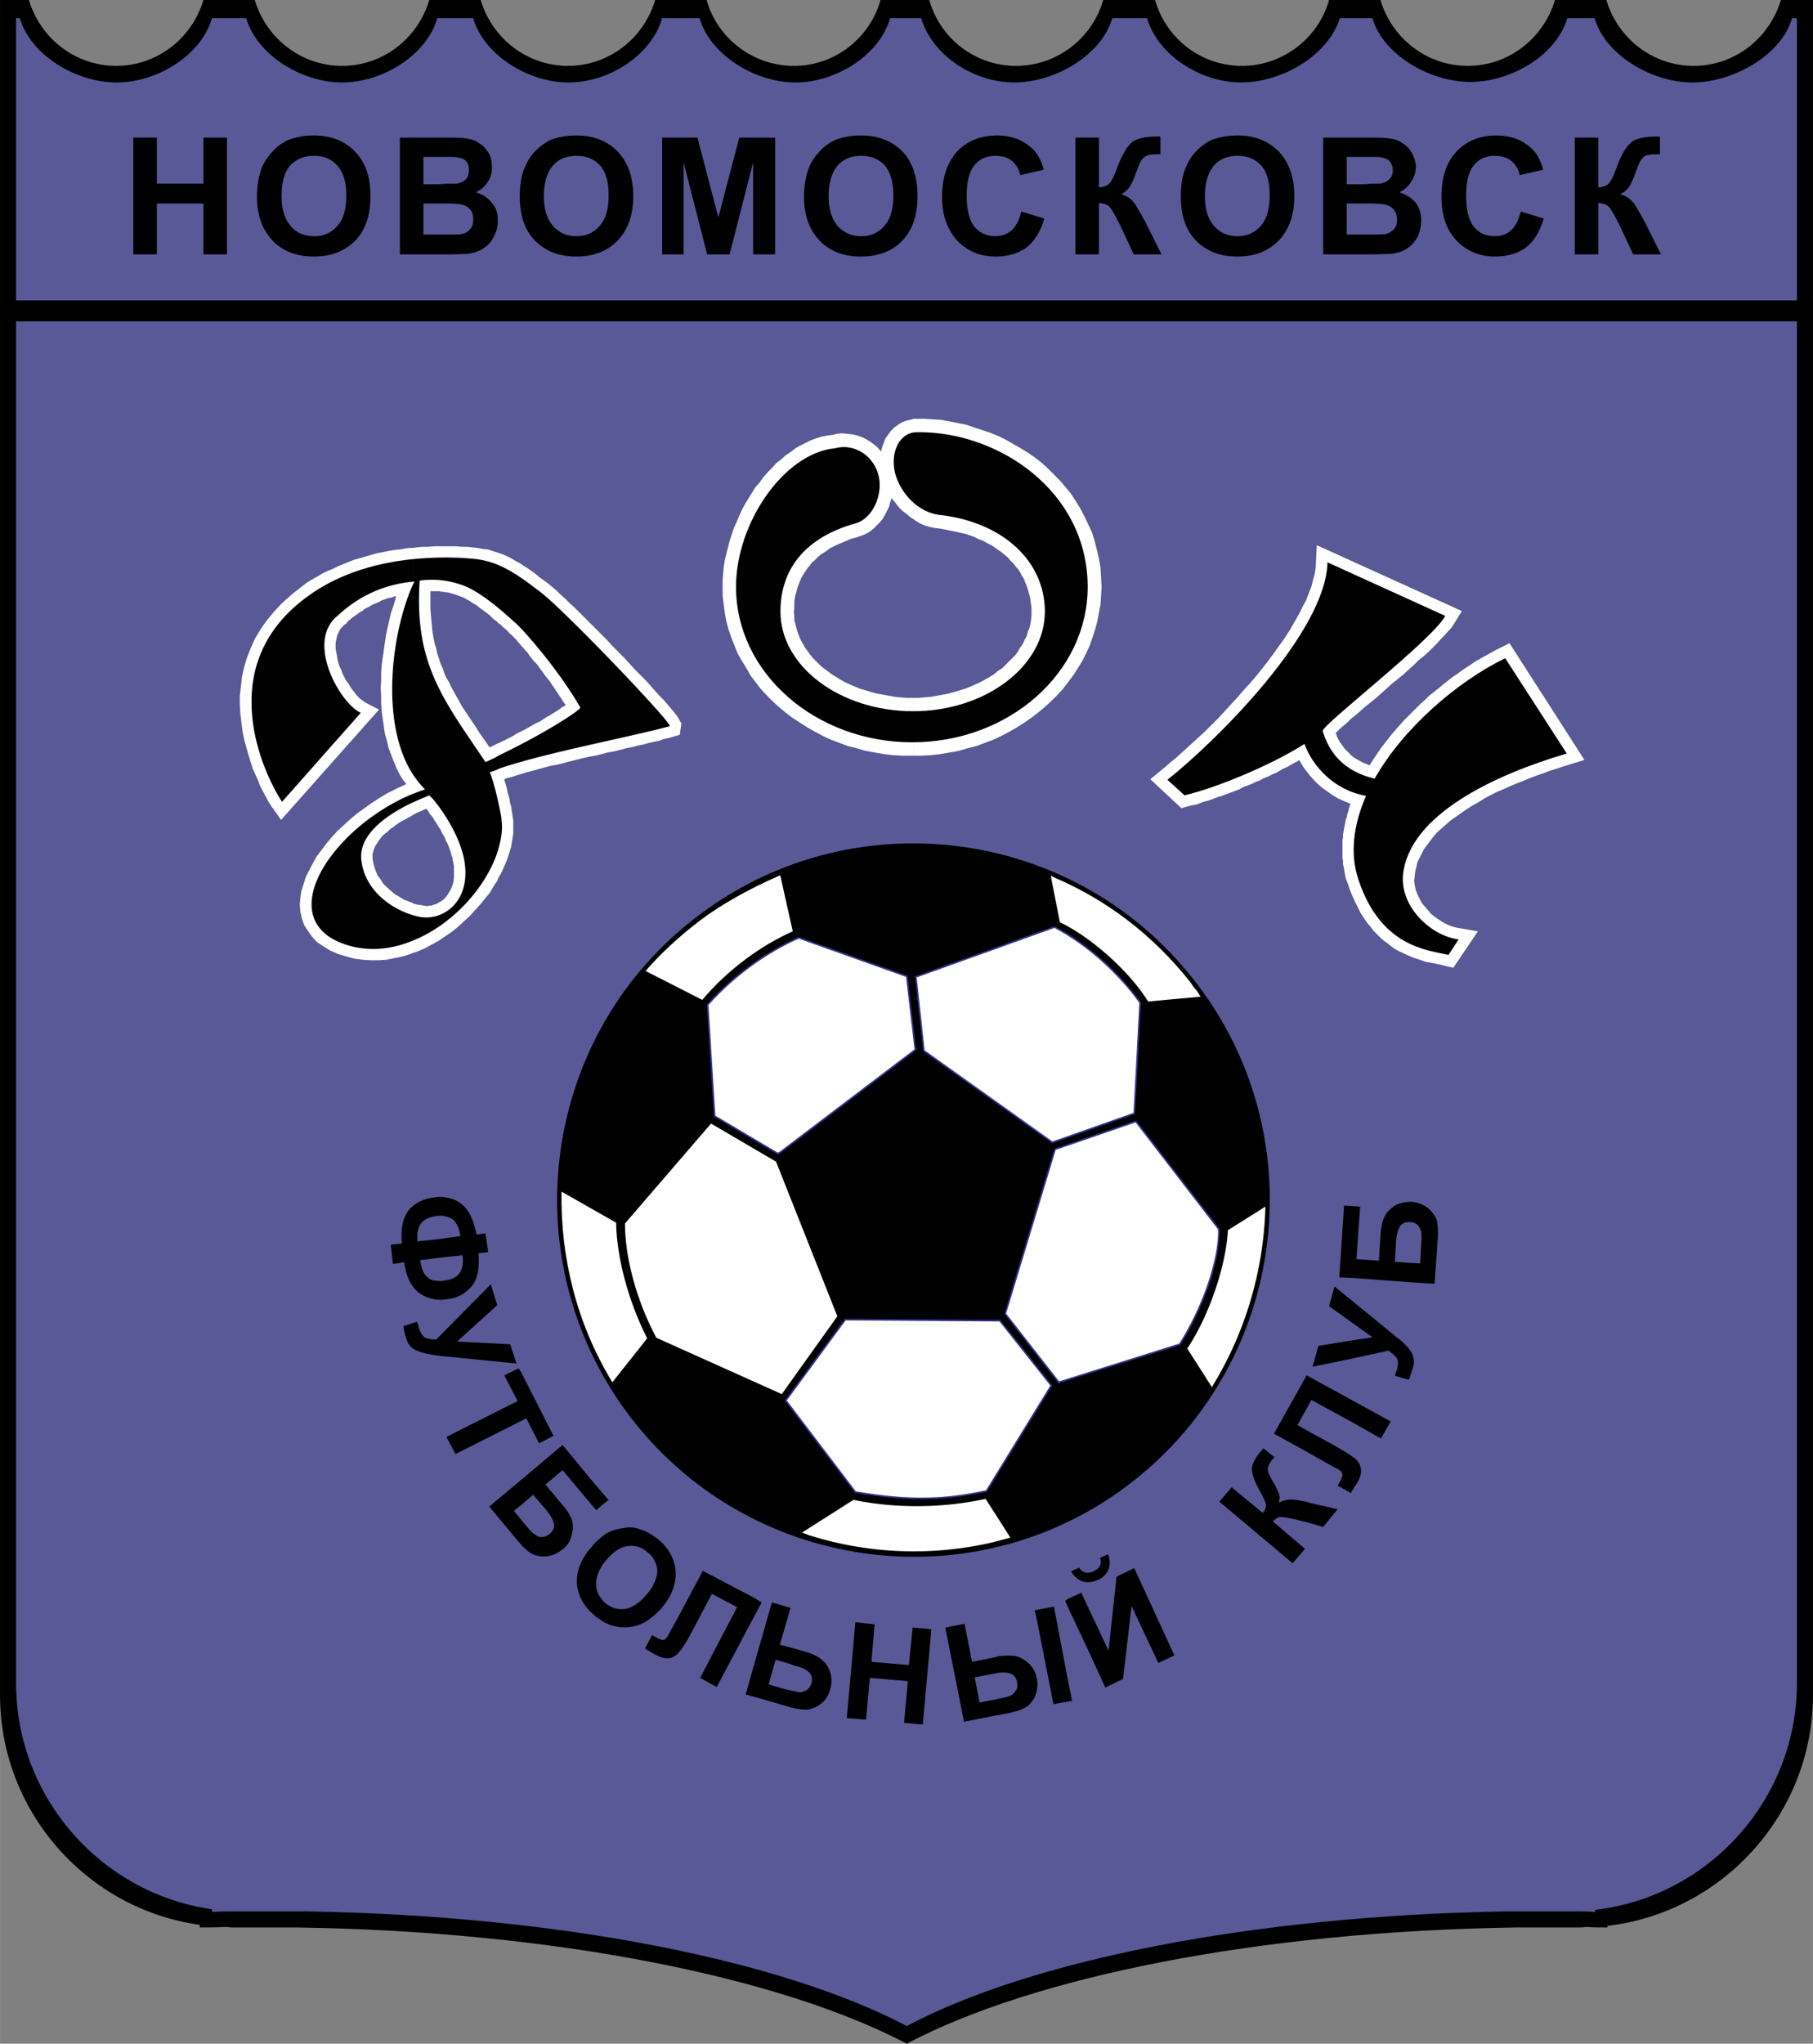
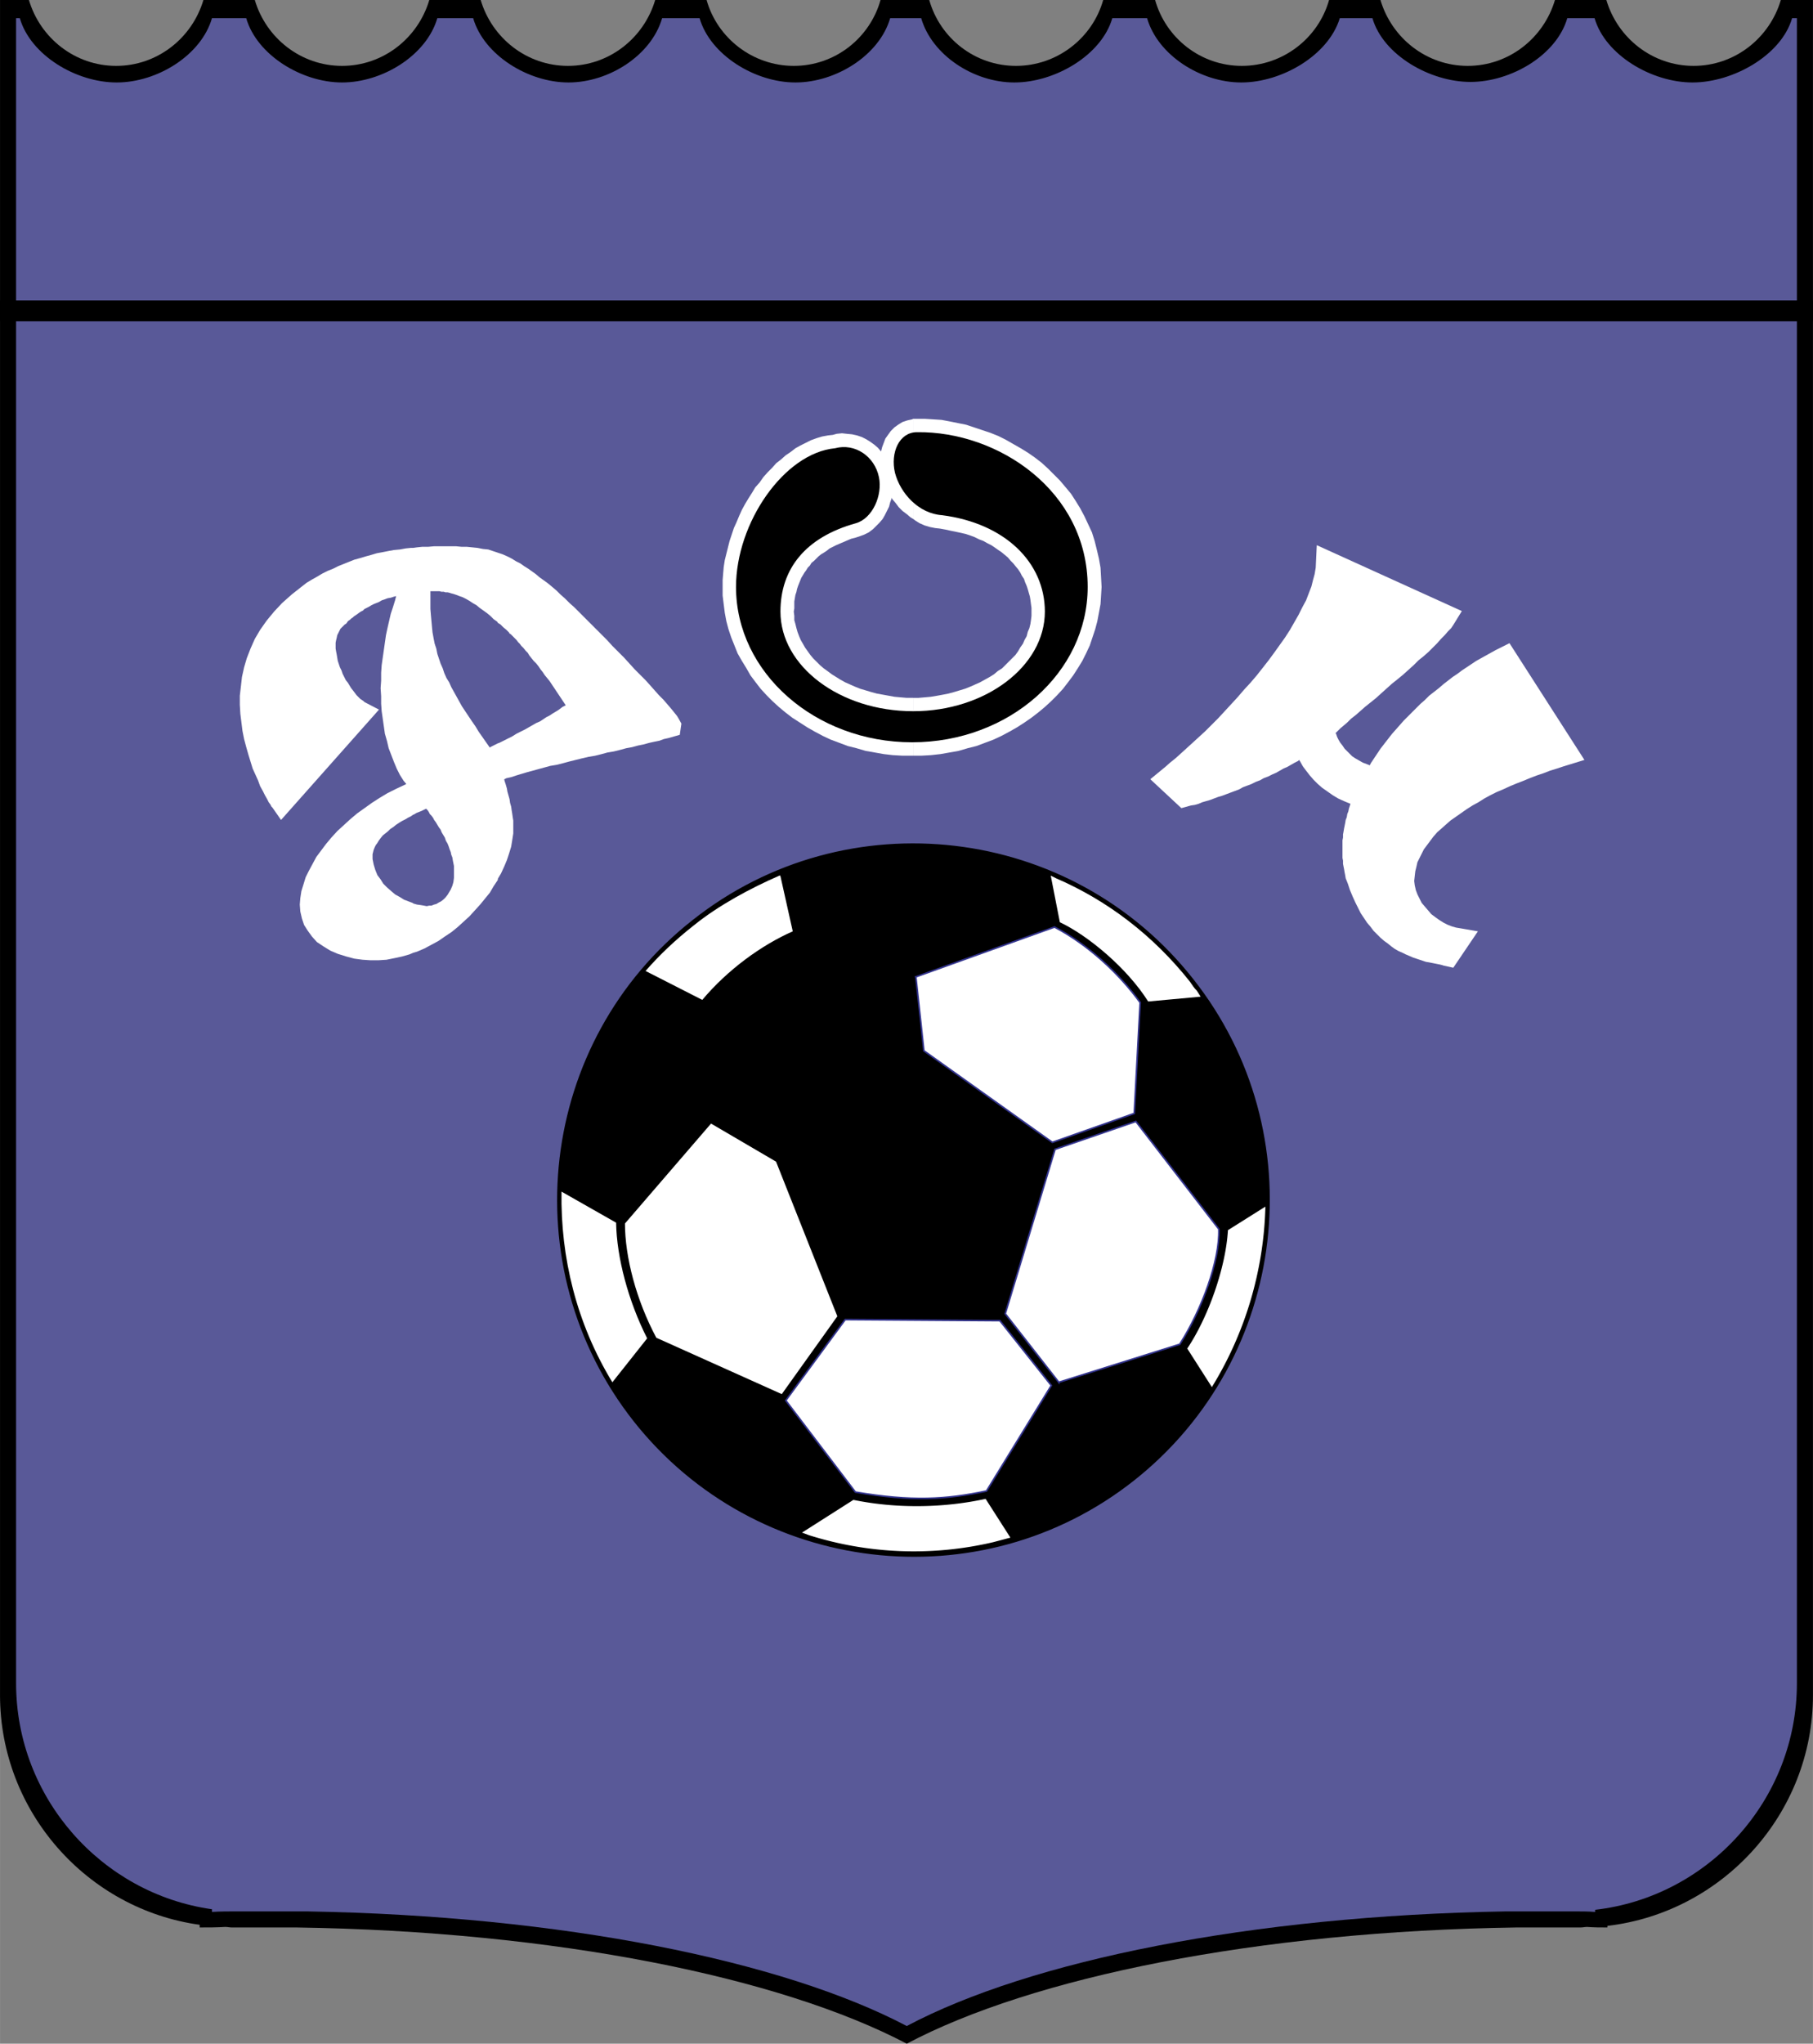
<svg xmlns="http://www.w3.org/2000/svg" width="2219" height="2500" viewBox="0 0 188.146 211.977">
  <rect x="0" y="0" width="188.146" height="211.977" fill="#808080" stroke="none" />
  <path d="M24.053 199.922h6.721c26.886.389 50.216 5.167 63.326 12.055 12.999-6.888 36.385-11.666 63.271-12.055h6.665c.223 0 .444-.056.667-.056.722.056 1.388.056 2.11.056v-.166c11.943-1.389 21.331-11.61 21.331-23.942V0h-3.333c-1.167 3.944-4.777 6.833-9.055 6.833-4.277 0-7.888-2.889-9.054-6.833h-5.333c-1.167 3.944-4.778 6.833-9.055 6.833S144.426 3.944 143.26 0h-5.333c-1.111 3.944-4.777 6.833-9.055 6.833-4.277 0-7.887-2.889-8.999-6.833h-5.387c-1.111 3.944-4.778 6.833-9.055 6.833S97.545 3.944 96.434 0h-5.055c-1.11 3.944-4.721 6.833-8.999 6.833-4.278 0-7.944-2.889-9.055-6.833h-5.333c-1.166 3.944-4.777 6.833-9.054 6.833S51.05 3.944 49.883 0H44.55c-1.167 3.944-4.777 6.833-9.055 6.833S27.607 3.944 26.44 0h-5.333c-1.167 3.944-4.777 6.833-9.055 6.833C7.777 6.833 4.166 3.944 3 0H0v175.813c0 12.11 9.055 22.22 20.72 23.831v.277c.889 0 1.778 0 2.667-.056.221.001.444.057.666.057z" />
  <path d="M25.275 198.255h6.61c26.386.445 49.328 5.111 62.215 11.888 12.776-6.776 35.718-11.443 62.16-11.888H163.482c.666 0 1.388 0 2.055.056v-.222c11.721-1.334 20.941-11.388 20.941-23.498V1.888h-.5c-1.11 3.833-6.11 6.666-10.331 6.666-4.222 0-9.055-2.833-10.166-6.666h-2.833c-1.111 3.833-5.833 6.61-10.055 6.61-4.167 0-9.055-2.777-10.165-6.61h-3.389c-1.167 3.833-6 6.666-10.222 6.666-4.221 0-8.665-2.833-9.776-6.666h-3.61c-1.111 3.833-5.944 6.666-10.166 6.666s-8.554-2.833-9.666-6.666h-3.222c-1.112 3.833-5.611 6.666-9.833 6.666-4.167 0-8.833-2.833-9.943-6.666h-3.889c-1.111 3.833-5.499 6.666-9.721 6.666-4.166 0-8.777-2.833-9.888-6.666h-3.722c-1.111 3.833-5.666 6.666-9.888 6.666-4.167 0-8.833-2.833-9.943-6.666h-3.555c-1.111 3.833-5.667 6.666-9.888 6.666S3.167 5.721 2.055 1.888h-.388v172.703c0 11.888 8.888 21.831 20.331 23.441v.278c.833-.056 1.722-.056 2.61-.056l.667.001z" fill="#595998" />
-   <path d="M0 31.163h188.146v2.167H0z" />
+   <path d="M0 31.163h188.146v2.167H0" />
  <path fill="#fff" d="M143.262 77.658l-.333.5-.333.499-.334.501-.111.222-.278-.111-.444-.167-.39-.222-.388-.223-.334-.221-.277-.278-.277-.278-.223-.222-.222-.333-.222-.279-.167-.277-.166-.333-.112-.334-.056-.055.222-.222.279-.278.332-.278.389-.333.39-.389.499-.389.445-.389.5-.444.556-.445.555-.444.555-.5.556-.499.555-.501.556-.444.611-.5.556-.5.555-.5.5-.5.556-.445.499-.443.445-.445.444-.444.389-.444.389-.39.333-.389.333-.333.223-.333.888-1.444-15.054-6.833-.11 2.333-.112.667-.166.611-.167.667-.278.721-.277.723-.39.722-.388.778-.445.777-.444.778-.5.778-.555.777-.556.778-.612.833-.61.778-.612.778-.665.777-.667.723-.667.777-.666.722-.667.722-.667.722-.666.667-.666.667-.667.611-.667.61-.611.556-.611.556-.556.499-.554.445-.501.444-1.555 1.278 3.222 3 .999-.278.389-.056.389-.111.389-.166.388-.111.389-.111.444-.167.445-.167.389-.111.444-.167.445-.167.445-.166.444-.167.389-.222.444-.166.445-.167.444-.222.445-.167.388-.222.445-.166.445-.223.388-.166.389-.223.389-.222.389-.167.388-.222.389-.222.334-.166.11-.111.111.166.279.5.333.444.388.501.389.444.444.444.445.389.556.389.555.389.556.333.61.278.667.277-.056.167-.111.333-.055.278-.112.278-.054.333-.112.278-.055.333-.056.278-.056.278-.056.333-.054.278v.333l-.056.278v1.833l.056.277v.334l.054.277.056.279.056.333.056.278.055.333.112.277.11.278.222.667.279.666.277.612.278.555.278.555.333.5.333.5.334.389.333.444.389.39.333.333.388.333.39.278.333.277.388.279.389.221.389.167.334.167.389.166.388.167.333.111.334.111.333.111.333.112.334.055.278.055.277.056.278.056.278.055.222.056.167.056 1 .221 2.555-3.776-2.278-.39-.389-.111-.444-.166-.444-.223-.444-.277-.39-.278-.444-.333-.333-.389-.333-.389-.333-.389-.223-.444-.222-.444-.167-.445-.112-.5-.055-.445.055-.5.057-.5.11-.443.112-.5.222-.445.223-.445.222-.444.333-.445.332-.444.335-.444.388-.444.445-.389.499-.445.445-.389.555-.388.556-.389.555-.389.611-.389.611-.333.612-.389.61-.333.667-.333.666-.279.723-.333.667-.277.722-.278.666-.278.722-.277.667-.223.722-.278.722-.222.667-.222 2.166-.666-7.777-12.11-1.444.722-.5.277-.5.278-.5.278-.499.278-.501.333-.5.333-.5.333-.444.334-.5.333-.5.389-.5.389-.445.388-.5.39-.499.388-.444.445-.445.389-.445.444-.444.444-.444.445-.445.445-.388.444-.445.5-.389.444-.388.5-.39.5z" />
-   <path d="M162.593 78.158l-6.388-9.888c-4.999 2.444-10.554 7.222-13.553 12.499-3.444-.833-4.778-2.944-5.389-4.944-.111-.611 11.387-9.443 12.721-11.943l-12.221-5.555c-.167 7.222-11.443 18.443-16.61 22.554l1.778 1.611c3.722-.889 9.443-3.389 12.443-5.333.778 2.167 2.944 4.777 6.389 5.389-1.278 2.944-1.722 5.943-.778 8.721 2.333 6.999 7.221 7.276 9.333 7.777l1.055-1.611c-2.777-.333-6.055-3.277-5.777-6.666.61-6.278 9.609-10.445 16.997-12.611z" />
  <path d="M94.768 53.827l.222.167.445.277.5.222.556.167.555.111.5.056.61.111.5.111.556.111.5.111.5.111.5.167.444.167.444.222.444.167.389.222.444.223.334.222.389.277.333.223.334.277.333.278.278.333.277.277.223.278.277.333.223.333.166.333.223.333.11.333.167.389.112.333.11.389.111.389.056.333.056.444.055.389v.833l-.055.445-.056.389-.111.444-.166.39-.112.444-.222.389-.167.389-.277.389-.223.389-.277.389-.333.333-.334.333-.389.389-.333.333-.444.278-.389.333-.444.277-.5.277-.5.278-.5.223-.5.222-.555.222-.557.169-.555.167-.611.167-.556.111-.611.111-.667.111-.611.056-.667.056h-.555v6h.833l1-.056 1-.111.945-.167.944-.167.944-.278.889-.222.889-.333.889-.333.833-.389.833-.444.778-.444.778-.5.722-.5.722-.556.666-.555.667-.611.611-.612.611-.666.555-.722.5-.667.5-.778.444-.722.389-.778.389-.833.278-.833.278-.833.222-.833.167-.889.166-.888.056-.889.055-.889-.055-1-.056-1-.166-.944-.223-.945-.222-.889-.278-.888-.389-.833-.389-.833-.444-.833-.445-.723-.499-.777-.556-.667-.611-.722-.611-.611-.611-.611-.667-.611-.722-.556-.722-.5-.723-.444-.777-.444-.778-.445-.777-.388-.833-.333-.833-.277-.833-.279-.833-.277-.833-.167-.834-.17-.889-.167-.833-.055-.889-.056h-1.222v10.388zm-2.223-2.222l.055.167.333.389.333.444.389.389.444.333.389.333.278.166V43.439l-.111.056-.5.111-.5.167-.445.277-.388.277-.389.39-.278.389-.277.389-.167.444-.167.444-.111.445-.333-.389-.389-.333-.389-.278-.444-.277-.444-.222-.5-.167-.5-.111-.555-.055-.5-.056-.556.056-.388.111-.5.055-.611.111-.556.167-.611.222-.556.278-.555.278-.5.277-.5.389-.5.333-.5.445-.5.389-.444.5-.445.445-.444.5-.389.555-.445.5-.333.556-.389.611-.333.556-.333.611-.277.611-.278.666-.278.611-.221.667-.223.667-.167.667-.167.666-.166.667-.111.723-.056.666-.055.667v1.611l.111.889.111.888.166.889.222.833.278.833.333.833.333.833.444.778.445.722.444.778.5.667.556.722.611.666.611.612.667.611.667.555.722.556.778.5.777.5.777.444.833.444.833.389.888.333.889.333.889.222.944.278.944.167.944.167.944.111 1 .056h1.111v-6h-.667l-.667-.056-.61-.056-.611-.111-.611-.111-.611-.111-.611-.167-.556-.167-.556-.166-.555-.222-.501-.222-.5-.223-.5-.278-.445-.277-.444-.277-.444-.333-.389-.278-.389-.333-.389-.389-.333-.333-.277-.333-.278-.389-.277-.389-.222-.389-.223-.389-.167-.389-.167-.444-.111-.39-.111-.444-.111-.389v-.445l-.055-.444.055-.333v-.722l.056-.333.056-.333.111-.333.056-.278.111-.333.111-.277.111-.278.111-.278.167-.277.167-.278.167-.222.167-.277.222-.223.167-.277.277-.222.222-.222.222-.223.277-.222.278-.167.333-.222.278-.222.333-.167.333-.167.39-.167.389-.167.389-.166.389-.167.445-.111.5-.166.444-.167.445-.222.444-.333.333-.333.333-.333.333-.39.223-.389.222-.444.222-.444.111-.444.167-.444v-.061z" fill="#fff" />
  <path d="M94.656 76.992c10.054 0 18.22-7.222 18.22-16.11 0-9.943-9.276-16.165-17.72-16.054-1.833 0-2.777 2.111-2.277 4.222.555 2.111 2.444 4.222 4.888 4.388 6.5.833 10.665 4.888 10.665 9.999 0 5.667-6.166 10.332-13.664 10.332-7.61 0-13.777-4.666-13.777-10.332 0-4.444 2.611-7.721 7.833-9.166 1.722-.5 2.777-2.889 2.389-4.777-.444-2.167-2.499-3.556-4.555-3-5.277.5-10.277 7.722-10.277 14.387-.001 8.889 8.221 16.111 18.275 16.111z" />
  <path d="M51.661 57.327l.5.167.5.222.444.223.445.277.444.222.389.278.444.277.389.278.389.278.388.333.389.278.389.278.278.223.333.278.389.333.389.389.444.389.5.5.5.444.5.5.555.556.556.556.611.611.555.556.611.611.555.611.611.611.61.611.556.611.556.611.555.555.556.556.5.556.444.5.444.5.444.444.389.445.333.389.278.333.222.278.222.277.166.278.279.5-.167 1.167-1.167.333-.5.111-.444.167-.556.111-.5.111-.611.167-.555.111-.612.167-.611.111-.611.167-.667.166-.667.111-.611.167-.667.167-.667.111-.722.166-.667.167-.667.166-.611.167-.667.167-.666.111-.611.167-.611.167-.611.167-.611.167-.556.167-.555.167-.5.166-.5.111-.222.111.056.223.111.334.111.388.056.333.11.389.111.389.056.388.111.389.055.389.056.333.055.388.056.333V86.438l-.111.722-.111.667-.222.722-.222.667-.278.666-.333.722-.333.556V77.103l.167-.056.444-.222.445-.223.444-.222.444-.278.444-.222.445-.222.389-.223.389-.222.389-.223.389-.167.333-.222.333-.222.333-.167.333-.222.279-.167.277-.167.222-.167.222-.167.222-.111.111-.055-.111-.167-.222-.333-.222-.333-.222-.333-.223-.333-.222-.333-.222-.333-.222-.333-.222-.278-.278-.333-.222-.333-.222-.278-.223-.333-.222-.278-.277-.278-.222-.278-.223-.278-.166-.278-.223-.222-.222-.278-.223-.222-.167-.223-.167-.167-.167-.222-.167-.167-.167-.167-.111-.111-.167-.167-.111-.056-.055-.111-.278-.277-.333-.278-.277-.278-.278-.166v-7.274zm-8.777-.5l.388-.055.556-.056h.611l.611-.056H47.328l.556.056h.555l.556.056.555.055.556.111.556.055.5.167.5.167v7.277l-.055-.111-.389-.278-.333-.333-.333-.277-.389-.278-.389-.278-.333-.278-.389-.222-.333-.223-.389-.222-.333-.167-.333-.111-.277-.111-.167-.056-.167-.056-.222-.056-.167-.056-.222-.055h-.222l-.167-.056h-.223l-.222-.056H44.663V63.157l.055.667.056.61.056.612.056.555.111.611.111.555.167.5.111.556.167.5.167.5.222.5.167.5.222.5.278.444.222.5.278.5.278.5.277.5.278.5.333.5.333.5.333.5.389.555.333.555.389.556.389.556.389.555.056-.056.444-.222.333-.167V91.264l-.444.667-.39.667-.5.611-.499.611-.556.611-.556.61-.612.559-.611.556-.611.5-.667.444-.722.5-.723.389-.722.389-.778.333-.388.111v-5.11l.388.111.39.055.333.056.278.055.278-.055h.222l.278-.111.222-.056.278-.167.223-.111.277-.222.167-.167.222-.278.167-.278.166-.278.167-.388.111-.389.056-.444v-1.222l-.056-.277-.056-.279-.055-.333-.111-.277-.056-.278-.111-.278-.111-.333-.111-.277-.167-.278-.111-.333-.167-.278-.167-.277-.11-.278-.167-.222-.167-.277-.167-.278-.167-.222-.111-.223-.167-.222-.167-.167-.111-.222-.111-.167-.167-.167-.223.111-.222.111-.278.111-.278.111-.277.167h-.056V56.827zm-15.22 7.554l.778-.944.833-.888 1-.889 1.055-.833.5-.389.556-.333.5-.278.556-.333.556-.278.556-.222.555-.277.556-.222.555-.223.556-.222.61-.167.556-.167.611-.167.555-.167.611-.111.555-.111.611-.111.611-.056.611-.111.555-.056h.223V84.49l-.223.166-.333.167-.278.167-.333.167-.278.167-.333.223-.277.222-.333.222-.223.222-.277.222-.278.223-.223.277-.166.222-.167.278-.167.222-.111.223-.111.278-.056.222-.056.222v.5l.111.556.167.555.223.556.333.444.278.444.389.389.444.389.389.333.5.277.444.278.444.167.445.167.056.056v5.11l-.389.167-.777.222-.778.167-.833.167-.835.054h-.833l-.833-.056-.833-.111-.833-.222-.889-.277-.778-.334-.722-.445-.667-.444-.5-.556-.444-.611-.389-.611-.222-.667-.167-.722-.055-.723.055-.667.111-.722.223-.723.222-.722.333-.667.389-.722.389-.722.5-.667.5-.667.556-.667.611-.667.667-.611.667-.611.722-.611.778-.556.777-.556.778-.5.833-.5.889-.444.833-.389.222-.111-.278-.333-.388-.611-.333-.666-.278-.667-.278-.722-.278-.722-.167-.722-.222-.778-.111-.777-.111-.777-.111-.778-.055-.777v-.778l-.056-.833.056-.777v-.831l.055-.777.111-.777.111-.778.111-.777.111-.778.166-.777.167-.723.167-.722.222-.666.223-.723.111-.444-.222.056-.333.111-.333.056-.28.109-.333.111-.277.167-.278.111-.278.111-.222.111-.278.167-.222.111-.223.111-.167.167-.222.111-.167.111-.222.167-.167.111-.167.111-.111.111-.166.111-.111.111-.167.111-.111.111-.055.111-.111.111-.111.055-.056.056-.222.222-.167.167-.111.223-.111.222-.111.222-.056.278-.055.222-.056.278V67.27l.056.333.055.278.056.333.056.333.111.333.111.333.167.333.111.333.166.333.167.333.222.278.167.278.167.277.222.278.167.222.167.222.222.223.166.167.167.111.167.111.111.111 1.5.778-10.166 11.445-.889-1.278-.111-.111-.111-.222-.167-.222-.167-.333-.222-.389-.222-.444-.278-.5-.223-.611-.277-.611-.278-.611-.222-.723-.222-.722-.222-.778-.222-.833-.167-.833-.111-.889-.111-.889-.056-.944v-.945l.111-.944.111-1 .223-1 .277-.944.389-1 .444-1 .556-.944.667-.945z" fill="#fff" />
-   <path d="M51.828 58.66c1.555.667 2.888 1.722 4.222 2.722 2.5 1.889 13.22 13.109 13.443 13.887v.056c-4.055 1.111-12.999 2.778-17.665 4.389v-1.389c4.666-2.222 8.499-4.721 8.388-4.944-2.056-3.611-5.5-7.61-6.611-8.666-.5-.444-1.111-1-1.777-1.556V58.66zm0 25.109c.111.555.222.999.222 1.389.111.777 0 1.611-.222 2.499v-3.888zm-8.944-25.775c2.277-.223 4.5-.223 6.555 0 .833.111 1.667.333 2.389.666v4.5c-1.278-1.055-2.777-2.167-4.111-2.555-1-.333-2.333-.611-4.166-.389-.556 8.499 2.277 12.11 6.722 18.665.111.167.055.056.111.167.5-.222 1-.444 1.444-.722v1.389c-.333.167-.667.278-1 .389.278.611.723 2.277 1 3.667v3.888c-.944 3.833-4.555 8.111-8.943 9.888v-2.611c.555.167 1 .222 1.389.222 1.944 0 4.277-1.667 4-5.166-.222-3.5-3.556-7.555-3.777-7.499 0 .056-.667.278-1.611.722v-.889c.444-.166.833-.333 1.222-.444-.444-.444-.833-.944-1.222-1.5V60.549a.42.42 0 0 0 .111-.222h-.111v-2.333zM37.44 73.936l-8.166 9.221c0 .056-3.056-4.5-3.167-9.998v-.667c.056-3.611 1.5-7.555 5.943-10.721 3.167-2.278 7-3.389 10.833-3.777v2.333c-4.667.444-7.167 2.944-7.999 3.666-3.11 2.777.445 8.999 2.556 9.943zm5.444 23.608v-2.611c-2.111-.611-5-2.444-5.389-5.721-.333-2.889 3.222-5 5.389-6v-.889c-8.555 3.5-15.054 13.388-6.61 15.776 2.222.612 4.499.335 6.61-.555zm0-17.165v-19.83c-2.333 5.166-3.444 14.609 0 19.83z" />
  <path d="M71.937 95.489c15.943-12.609 39.218-9.888 51.828 6.11 12.609 15.942 9.888 39.217-6.111 51.883-15.942 12.61-39.218 9.832-51.827-6.111-12.611-15.996-9.889-39.328 6.11-51.882z" stroke="#000" stroke-width=".167" />
-   <path d="M94.989 108.877l-.889-7.611-11.22-3.999c-3.111 1.388-6.5 3.666-9.444 6.943l.722 11.554 6.555 3.889.223-.111 14.053-10.665z" fill="#fff" stroke="#33348e" stroke-width=".167" />
  <path d="M66.326 101.6l6.11 3 .611 10.887-8.722 10.555-5.943-3.722v-.278c.5-7.388 3.167-14.554 7.944-20.442zM82.046 158.705l5.888-3.666-6.888-9.443-13.332-5.778-3.611 4.444a25.845 25.845 0 0 0 2 2.833 36.953 36.953 0 0 0 15.943 11.61zM105.711 159.426l-2.722-4.277 6.832-10.833 12.555-4.166 3.055 4.222c-1.278 1.944-5.167 6.555-8 8.776a36.585 36.585 0 0 1-12.499 6.389l.779-.111zM131.318 124.153l-3.999 2.555-8.722-10.999.389-10.999 6.166-.556c4.111 6.055 6.111 13.055 6.166 19.999zM108.043 90.434l1 4.944-14.554 4.889-11.276-3.777-1.111-6.277.722-.277a36.77 36.77 0 0 1 25.219.498z" />
  <path d="M104.988 159.538l-2.667-4.167c-4.277.945-9.221 1.056-13.776.111l-5.5 3.5.888.333a36.196 36.196 0 0 0 19.165.723l1.89-.5z" fill="#fff" stroke="#000" stroke-width=".167" />
  <path d="M58.271 123.598l5.666 3.221c.055 3.611 1.277 8.166 3.222 11.999l-3.611 4.555c-3.722-6.11-5.388-12.943-5.277-19.775zM124.597 103.377l-5.444.5c-2.167-3.444-6.222-6.833-9.165-8.221l-.945-4.833.555.277c5.278 2.278 10.055 5.888 13.888 10.721.222.333.444.667.723.944l.388.612zM82.269 96.601c-3.278 1.444-6.777 3.999-9.389 7.11l-5.888-3c1.5-1.722 3.166-3.277 5-4.721 2.61-2.111 5.943-3.888 8.888-5.166.111-.056.056 0 .111.055l1.278 5.722z" fill="#fff" />
  <path d="M109.877 143.373l-5.556-7.11 5.167-17.054 8.388-2.888 8.61 11.166c.111 3.277-1.778 8.388-4.055 11.943l-12.554 3.943zM87.712 136.874l16.054.11 5.333 6.722-6.722 10.943c-4.167.889-7.777 1.111-13.609.111l-7.222-9.498 6.166-8.388z" fill="#fff" stroke="#33348e" stroke-width=".167" />
  <path d="M125.764 143.873l-2.555-4c2.167-3.222 3.999-8.388 4.222-12.276l3.888-2.444a37.516 37.516 0 0 1-5.555 18.72z" fill="#fff" />
  <path fill="none" stroke="#000" stroke-width="1.944" d="M72.159 95.822" />
  <path d="M95.044 101.322l14.388-5.166c3.5 1.833 6.721 4.833 8.888 7.832l-.611 11.499-8.5 3-13.332-9.499-.833-7.666z" fill="#fff" stroke="#33348e" stroke-width=".167" />
  <path d="M80.602 120.431l6.388 16.109-5.833 8.166-13.109-5.888c-2.111-3.944-3.278-8.444-3.278-11.943l9-10.443 6.832 3.999z" fill="#fff" stroke="#000" stroke-width=".167" />
-   <path d="M142.151 26.386v-2.055c.833 0 1.333 0 1.611-.056.333-.056.611-.222.889-.5.222-.222.333-.556.333-1 0-.389-.111-.666-.277-.944-.167-.277-.444-.444-.779-.555-.277-.111-.888-.167-1.777-.167v-2.055h1c.445-.056.777-.222 1-.445.278-.222.389-.555.389-.943 0-.389-.111-.667-.333-.945-.223-.222-.5-.333-.89-.389-.167-.056-.555-.056-1.166-.056v-2h.056c.944 0 1.667 0 2.11.111.5.055.889.222 1.278.5.389.222.667.555.944 1 .222.444.389.889.389 1.444 0 .555-.167 1.055-.5 1.556a2.827 2.827 0 0 1-1.222 1.055c.723.223 1.333.611 1.723 1.111.389.5.555 1.111.555 1.833 0 .555-.111 1.055-.333 1.611-.278.5-.611.944-1.056 1.222-.444.333-1 .5-1.667.611-.333 0-1.111.056-2.277.056zm15.664-4.444l2.389.722c-.389 1.333-1 2.333-1.833 3-.833.611-1.944.945-3.223.945-1.61 0-2.944-.556-3.999-1.667-1.056-1.111-1.556-2.611-1.556-4.5 0-2.055.5-3.61 1.556-4.722 1.055-1.111 2.443-1.667 4.11-1.667 1.5 0 2.722.445 3.666 1.333.555.5.944 1.222 1.223 2.222l-2.444.556c-.112-.611-.445-1.111-.889-1.5-.445-.333-1-.5-1.667-.5-.888 0-1.61.278-2.166.944-.555.667-.833 1.667-.833 3.167s.278 2.611.833 3.277c.5.611 1.222.944 2.111.944.667 0 1.222-.167 1.722-.611.445-.388.778-1.054 1-1.943zm5.611-7.666h2.444v5.166c.555-.055.944-.222 1.111-.444.222-.222.5-.833.889-1.889.5-1.333 1.056-2.111 1.556-2.444.5-.333 1.333-.5 2.444-.5h.389v1.834h-.389c-.5 0-.833.055-1.111.166-.222.111-.389.333-.555.556-.112.278-.333.778-.611 1.556-.167.444-.334.777-.5 1.055s-.5.555-.944.833c.556.111 1 .444 1.389.888.333.5.722 1.167 1.167 2l1.667 3.333h-2.889l-1.445-3.111c-.054-.056-.054-.167-.166-.278 0-.055-.111-.222-.278-.555-.333-.611-.61-1-.777-1.111-.222-.167-.5-.223-.944-.278v5.333h-2.444v-12.11zm-21.275 0v2h-2.388v2.833h1.61c.278 0 .555 0 .778-.056v2.055H139.762v3.222H142.15v2.055h-4.833v-12.11h4.834v.001zM128.43 26.608v-2.111c.945 0 1.778-.333 2.39-1.056.61-.667.943-1.722.943-3.166 0-1.388-.277-2.444-.889-3.111-.611-.667-1.444-1-2.444-1v-2.111c1.778 0 3.167.556 4.277 1.667 1.056 1.111 1.611 2.667 1.611 4.61 0 2-.555 3.5-1.611 4.611s-2.499 1.667-4.277 1.667zm0-12.554v2.111c-1.055 0-1.833.333-2.444 1-.61.722-.943 1.777-.943 3.166s.333 2.389.943 3.111c.667.723 1.445 1.056 2.444 1.056v2.111c-1.833 0-3.222-.556-4.333-1.667-1.055-1.111-1.555-2.611-1.555-4.555 0-1.222.167-2.277.555-3.11.278-.611.611-1.167 1.111-1.667s1-.833 1.555-1.111a7.795 7.795 0 0 1 2.612-.445h.055zM89.324 26.608v-2.111h.055c.944 0 1.778-.333 2.389-1.056.611-.667.944-1.722.944-3.166 0-1.388-.333-2.444-.889-3.111-.611-.667-1.444-1-2.444-1h-.055v-2.111c1.833 0 3.222.556 4.333 1.667 1.056 1.111 1.556 2.667 1.556 4.61 0 2-.5 3.5-1.556 4.611s-2.5 1.667-4.277 1.667h-.056zm16.664-4.666l2.388.722c-.389 1.333-1 2.333-1.833 3-.833.611-1.944.945-3.222.945-1.611 0-2.944-.556-4-1.667-1-1.111-1.556-2.611-1.556-4.5 0-2.055.556-3.61 1.556-4.722 1.056-1.111 2.444-1.667 4.166-1.667 1.445 0 2.667.445 3.612 1.333.555.5.944 1.222 1.222 2.222l-2.444.556c-.112-.611-.445-1.111-.889-1.5-.444-.333-1-.5-1.667-.5-.889 0-1.611.278-2.167.944-.555.667-.833 1.667-.833 3.167s.278 2.611.833 3.277c.556.611 1.222.944 2.111.944.667 0 1.222-.167 1.722-.611.446-.388.779-1.054 1.001-1.943zm5.611-7.666h2.444v5.166c.555-.055.944-.222 1.11-.444.222-.222.5-.833.889-1.889.556-1.333 1.056-2.111 1.555-2.444.5-.333 1.333-.5 2.444-.5h.389v1.834h-.389c-.5 0-.833.055-1.056.166-.277.111-.443.333-.61.556-.112.278-.333.778-.612 1.556a6.432 6.432 0 0 1-.499 1.055c-.167.278-.445.555-.889.833.5.111 1 .444 1.333.888.333.5.722 1.167 1.167 2l1.666 3.333h-2.889l-1.444-3.111c-.056-.056-.056-.167-.167-.278 0-.055-.111-.222-.278-.555-.333-.611-.555-1-.777-1.111-.222-.167-.5-.223-.944-.278v5.333h-2.444v-12.11zm-22.275-.222v2.111c-1 0-1.778.333-2.389 1-.611.722-.944 1.777-.944 3.166s.333 2.389.944 3.111c.667.723 1.445 1.056 2.389 1.056v2.111c-1.778 0-3.222-.556-4.278-1.667-1.055-1.111-1.611-2.611-1.611-4.555 0-1.222.222-2.277.556-3.11a5.682 5.682 0 0 1 1.166-1.667c.445-.5 1-.833 1.556-1.111a7.52 7.52 0 0 1 2.611-.445zM59.826 26.608v-2.111c.945 0 1.778-.333 2.389-1.056.611-.667.945-1.722.945-3.166 0-1.388-.278-2.444-.889-3.111-.611-.667-1.444-1-2.444-1v-2.111c1.778 0 3.167.556 4.278 1.667 1.055 1.111 1.611 2.667 1.611 4.61 0 2-.556 3.5-1.611 4.611-1.057 1.111-2.501 1.667-4.279 1.667zm8.888-.222v-12.11h3.667l2.167 8.277 2.167-8.277h3.722v12.11h-2.278v-9.554l-2.444 9.554h-2.333l-2.444-9.554v9.554h-2.224zm-8.888-12.332v2.111c-1.055 0-1.833.333-2.444 1-.61.722-.943 1.777-.943 3.166s.333 2.389.943 3.111c.667.723 1.445 1.056 2.444 1.056v2.111c-1.833 0-3.222-.556-4.332-1.667-1.056-1.111-1.556-2.611-1.556-4.555 0-1.222.167-2.277.556-3.11.278-.611.611-1.167 1.111-1.667s.999-.833 1.555-1.111a7.793 7.793 0 0 1 2.611-.445h.055zM46.328 26.386v-2.055c.833 0 1.333 0 1.556-.056a1.31 1.31 0 0 0 .889-.5c.222-.222.333-.556.333-1 0-.389-.055-.666-.222-.944a1.56 1.56 0 0 0-.777-.555c-.278-.111-.889-.167-1.778-.167v-2.055h1c.444-.056.778-.222 1-.445.222-.222.333-.555.333-.943 0-.389-.056-.667-.278-.945-.222-.222-.5-.333-.944-.389-.167-.056-.556-.056-1.111-.056v-2c1 0 1.722 0 2.166.111.5.055.89.222 1.278.5.389.222.667.555.945 1 .222.444.333.889.333 1.444 0 .555-.111 1.055-.444 1.556a2.833 2.833 0 0 1-1.222 1.055c.722.223 1.277.611 1.666 1.111.444.5.611 1.111.611 1.833 0 .555-.111 1.055-.389 1.611-.222.5-.611.944-1.056 1.222-.444.333-1 .5-1.611.611-.389 0-1.111.056-2.278.056zm0-12.11v2H43.939v2.833h1.611c.277 0 .556-.056.778-.056v2.055H43.939v3.222H46.328v2.055H41.496v-12.11h4.832v.001zM32.552 26.608v-2.111h.056c.944 0 1.778-.333 2.389-1.056.611-.667.944-1.722.944-3.166 0-1.388-.333-2.444-.944-3.111-.611-.667-1.389-1-2.389-1h-.056v-2.111c1.778 0 3.222.556 4.278 1.667 1.111 1.111 1.611 2.667 1.611 4.61 0 2-.5 3.5-1.556 4.611-1.111 1.111-2.5 1.667-4.277 1.667h-.056zm-18.72-.222v-12.11h2.444v4.777h4.833v-4.777h2.444v12.11h-2.444v-5.277h-4.833v5.277h-2.444zm18.72-12.332v2.111c-1 0-1.777.333-2.444 1-.611.722-.889 1.777-.889 3.166s.333 2.389.945 3.111c.611.723 1.444 1.056 2.388 1.056v2.111c-1.777 0-3.222-.556-4.277-1.667s-1.611-2.611-1.611-4.555c0-1.222.222-2.277.555-3.11a5.667 5.667 0 0 1 1.167-1.667c.445-.5 1-.833 1.556-1.111a7.518 7.518 0 0 1 2.61-.445zM146.151 143.095v-3.277c.111.112.167.278.277.389.278.445.389 1 .223 1.557a11.87 11.87 0 0 1-.445 1.332h-.055v-.001zm0-10.11v-2l1.222.056.111-1.944c.056-.611.056-1.055 0-1.333a1.871 1.871 0 0 0-.333-.667 1.101 1.101 0 0 0-.778-.333h-.221v-2.111h.333a3.134 3.134 0 0 1 1.722.667c.444.389.722.778.889 1.222.112.5.167 1.111.112 1.945l-.334 4.666-2.723-.168zm0-8.333v2.111c-.39 0-.667.166-.833.388-.222.334-.39.89-.444 1.667l-.112 2.055 1.39.111v2l-5.889-.444v-7.444l.889.056-.389 5.444 2.333.166.167-2.666c.055-.779.167-1.39.388-1.833.223-.5.612-.889 1.111-1.223.388-.22.888-.332 1.389-.388zm0 15.165v3.277l-1.39-.389c.056-.278.167-.5.223-.722.111-.444.111-.833 0-1.056-.111-.222-.444-.5-.889-.833l-3.833.833v-1.889l2.167-.333-2.167-1.555v-2.278l4.611 3.778c.555.39.944.779 1.278 1.167zm-5.889 14.887v-3.665c.112.055.167.111.278.166.389.334.611.667.667 1.056.111.445 0 .889-.333 1.5-.112.166-.334.499-.612.943zm0-7.221v-2.277l4.055 2.222-1 1.777-3.055-1.722zm0-22.386v7.444l-1.277-.056.5-7.444.777.056zm0 9.777v2.278l-2.333-1.667.555-2.055 1.778 1.444zm0 4.166v1.889l-4.055.834.612-2.167 3.443-.556zm0 6.166v2.277l-4.166-2.277-.556 1v-3.444l.055-.111 4.667 2.555zm0 5.833v3.665c0 .056-.055.112-.055.167l-1.39-.778.223-.388c.222-.389.278-.611.278-.833-.056-.167-.222-.389-.611-.555l-1.5-.833-1.666-.944v-2.222l2.833 1.555c.833.499 1.499.833 1.888 1.166zm-4.721 6.832v-2.111c.111.056.222.056.333.112l2.943.666-1.499 1.833-1.777-.5zm0-15.109v3.444l-.889 1.611.889.5v2.222l-3.333-1.833 3.333-5.944zm0 12.998c-.612-.11-1.111-.222-1.5-.222-.5 0-.945.111-1.334.333.112-.39.112-.723 0-1-.111-.222-.222-.5-.388-.833-.389-.611-.556-1.001-.667-1.223-.055-.221-.11-.444-.055-.666.055-.222.222-.445.445-.777l.222-.223-1.167-.945a.742.742 0 0 1-.167.222c-.611.723-.944 1.333-1 1.778-.056.5.167 1.278.722 2.277.444.778.667 1.333.723 1.556.055.222-.056.555-.333.888l-3.222-2.667-1.277 1.5 7.609 6.388 1.278-1.5-3.333-2.833c.223-.222.444-.389.611-.444.222-.056.611 0 1.111.111.333.055.5.111.556.111.111 0 .166 0 .222.055l.944.222v-2.108zm-22.387 15.887v-4.443l1.888 3.999.833-7.666 1.833-.889 4.166 9.055-1.667.777-2.777-5.888-.889 7.555-1.833.889-1.554-3.389zm0-7.555c.277 0 .5-.11.777-.222.556-.223.889-.611 1.111-1.111.167-.445.167-1-.055-1.556l-.833.389c.111.277.111.555 0 .777-.11.277-.333.445-.667.611-.111.055-.223.11-.333.11v1.002zm0-1v1c-.278.056-.556 0-.778-.055-.5-.167-.889-.5-1.222-1.056l.833-.389c.166.277.389.444.611.499a.933.933 0 0 0 .556.001zm0 4.112v4.443l-2.278-4.833v-.999l1.334-.612.944 2.001zm-2.278 9.276v-1.945l.389 1.889-.389.056zm0-10.665v.999l-.333-.777.333-.222zm0 8.721l-1.499-7.888-1.833.333v.722l1.777 9.054 1.555-.277v-1.944zm-3.332 1.056v-1.778c0 .111.055.222.055.277a3.378 3.378 0 0 1-.055 1.501zm0-8.611v.722l-.167-.667.167-.055zm0 6.833v1.778c-.056.11-.111.222-.111.332-.278.557-.611.946-1 1.167-.389.222-1 .444-1.833.611l-1.222.223v-1.667l.222-.056c.611-.11 1.056-.222 1.278-.333.221-.112.389-.278.555-.556.167-.222.167-.499.111-.833-.055-.444-.277-.722-.666-.889-.278-.111-.778-.166-1.5-.055v-1.667l.11-.055a6.913 6.913 0 0 1 1.833-.056c.556.111 1 .389 1.444.778.389.389.612.778.779 1.278zm-4.167-1.944v1.667c-.056.055-.111.055-.223.055l-2 .389.5 2.611 1.722-.333v1.667l-3.333.666-1.944-9.776 2-.389.778 3.945 2.5-.502zm-21.386 5.221v-1.778c.444.111.778.167.944.222.278 0 .5-.111.778-.222.222-.167.389-.389.5-.722.11-.444.055-.778-.223-1.112-.278-.277-.778-.555-1.556-.721l-.444-.167v-1.722l1.556.444c1.222.333 2 .889 2.389 1.611.389.722.444 1.5.222 2.278-.167.667-.5 1.167-.944 1.5-.5.389-.944.556-1.389.611-.444.056-1.055-.055-1.833-.222zm0-10.166v-.166h.056l-.056.166zm5.888 11.277l.889-9.943 2 .222-.333 3.889 3.888.332.389-3.888 1.944.166-.889 9.888-1.944-.167.389-4.333-3.944-.333-.389 4.332-2-.165zm-5.888-11.443v.166l-1.055 3.667 1.055.278v1.722l-1.5-.444-.723 2.555 1.889.556c.111 0 .222.055.333.055v1.778c0-.056-.055-.056-.111-.056l-3.666-1.055v-3.167l1.889-6.61 1.889.555zm-3.778 1l.833-1.555-.833-.5v2.055zm0-2.055v2.055l-3.833 7.221-1.722-.944 3.833-7.333-2.61-1.388-2 3.777c-.555 1.056-1 1.778-1.333 2.167a1.801 1.801 0 0 1-1 .723c-.333.055-.667 0-1-.111v-1.833a.698.698 0 0 0 .333.056c.167-.056.388-.278.555-.667l.833-1.5 2.667-5 5.277 2.777zm0 7.11l-.833 2.944.833.223v-3.167zm-9.665-5.889c.055-.054.111-.166.222-.277 1-1.222 1.444-2.5 1.333-3.777-.111-1.111-.611-2.111-1.555-3v7.054zm0-7.054v7.054c-.333.334-.667.667-1 .889v-2.999c.444-.723.667-1.333.667-1.944a2.79 2.79 0 0 0-.667-1.555v-2.167c.222.111.444.277.667.444.111.112.222.166.333.278zm0 10.165v1.833c-.167-.055-.333-.167-.5-.223-.111-.055-.278-.166-.5-.277v-1.556l.111-.223.389.223c.167.113.333.167.5.223zm-1-10.887v2.167a2.383 2.383 0 0 0-.388-.334c-.612-.556-1.333-.722-2.056-.61-.778.11-1.5.61-2.222 1.499-.167.167-.278.334-.389.5v-3c.222-.167.444-.333.667-.444a5.327 5.327 0 0 1 1.61-.444 2.946 2.946 0 0 1 1.556.11c.389.112.834.279 1.222.556zm0 5.666v2.999c-.667.556-1.389.834-2.166.944-1 .111-1.944-.055-2.889-.61v-2.222c.111.167.222.278.389.388.61.5 1.278.667 2.056.557.777-.167 1.5-.667 2.222-1.556.166-.167.277-.334.388-.5zm0 4.999v1.556c-.167-.112-.388-.223-.61-.389l.61-1.167zm-5.055-13.721v-1.277l.667.777-.667.5zm0-1.277v1.277l-.612.556-.388-.445v-2.556l1 1.168zm0 4.555v3c-.444.722-.667 1.389-.612 2 0 .611.223 1.111.612 1.556v2.222c-.223-.167-.444-.334-.723-.5-.055-.111-.166-.167-.277-.278v-7.055c.334-.389.667-.667 1-.945zm-1-5.722v2.556l-3.111-3.722-1.778 1.5 1.722 2.056c.5.555.833 1.11 1 1.555.167.5.167 1.055 0 1.61-.111.612-.444 1.112-.944 1.5-.556.445-1.111.667-1.667.722a2.804 2.804 0 0 1-1.555-.277c-.278-.167-.667-.5-1.056-.889v-2.611l.444.556c.444.5.722.833.945.944.222.167.444.277.722.277.278 0 .556-.111.833-.333.333-.278.5-.611.444-1-.055-.389-.333-.889-.833-1.5l-1.333-1.555-1.222 1.055v-2.61l4.277-3.61 3.112 3.776zm0 6.666c-.056.111-.167.222-.278.333-1 1.222-1.444 2.444-1.333 3.722.111 1.111.667 2.167 1.611 3v-7.055zm-7.388-12.943v-4.998l3.333 6.555-1.5.777-1.333-2.611-.5.277zm-8.277-23.219c.779.056 1.5.278 2.056.721.778.612 1.277 1.667 1.555 3.167l.944-.112.278 1.944-1 .111c.111 1.555-.111 2.722-.722 3.444-.667.778-1.5 1.222-2.611 1.333-.167 0-.333.056-.5.056v-1.945c.111 0 .223-.056.333-.056 1.444-.166 2.056-1.055 1.833-2.61l-2.167.222v-1.944l1.945-.278c-.111-.833-.389-1.389-.778-1.722-.333-.222-.722-.333-1.167-.388v-1.943h.001zm8.277 18.221v4.998l-6.833 3.445-.944-1.778 7.388-3.722-1.388-2.666 1.5-.722.277.445zm0 11.109v2.61l-.778.611.778.944v2.611a2.398 2.398 0 0 0-.333-.389l-3-3.61 3.333-2.777zm-8.277-12.832l7.777.777-.667-2-5.499-.278 4.166-3.777-.667-2.166-5.111 5.165v2.279zm-3.888-9.721l-1.167.167-.222-2 1.167-.111c-.167-1.611.111-2.722.722-3.5.666-.722 1.5-1.167 2.61-1.277.278-.056.5-.056.777-.056v1.944c-.222 0-.388 0-.61.055-1.444.167-2.056 1.056-1.889 2.611l2.499-.277v1.944l-2.221.278c.056.555.222 1 .388 1.333.223.334.5.611.833.723.222.054.556.11 1 .11v1.945c-.888 0-1.666-.223-2.333-.723-.777-.555-1.332-1.611-1.554-3.166zm3.888 7.443v2.278l-.444-.056c-.889-.11-1.611-.277-2.111-.499-.555-.223-.889-.611-1.111-1.223-.167-.555-.278-1-.278-1.333l1.389-.444c.111.278.167.5.223.722.167.444.333.722.556.889.222.111.611.222 1.222.222l.554-.556z" />
</svg>